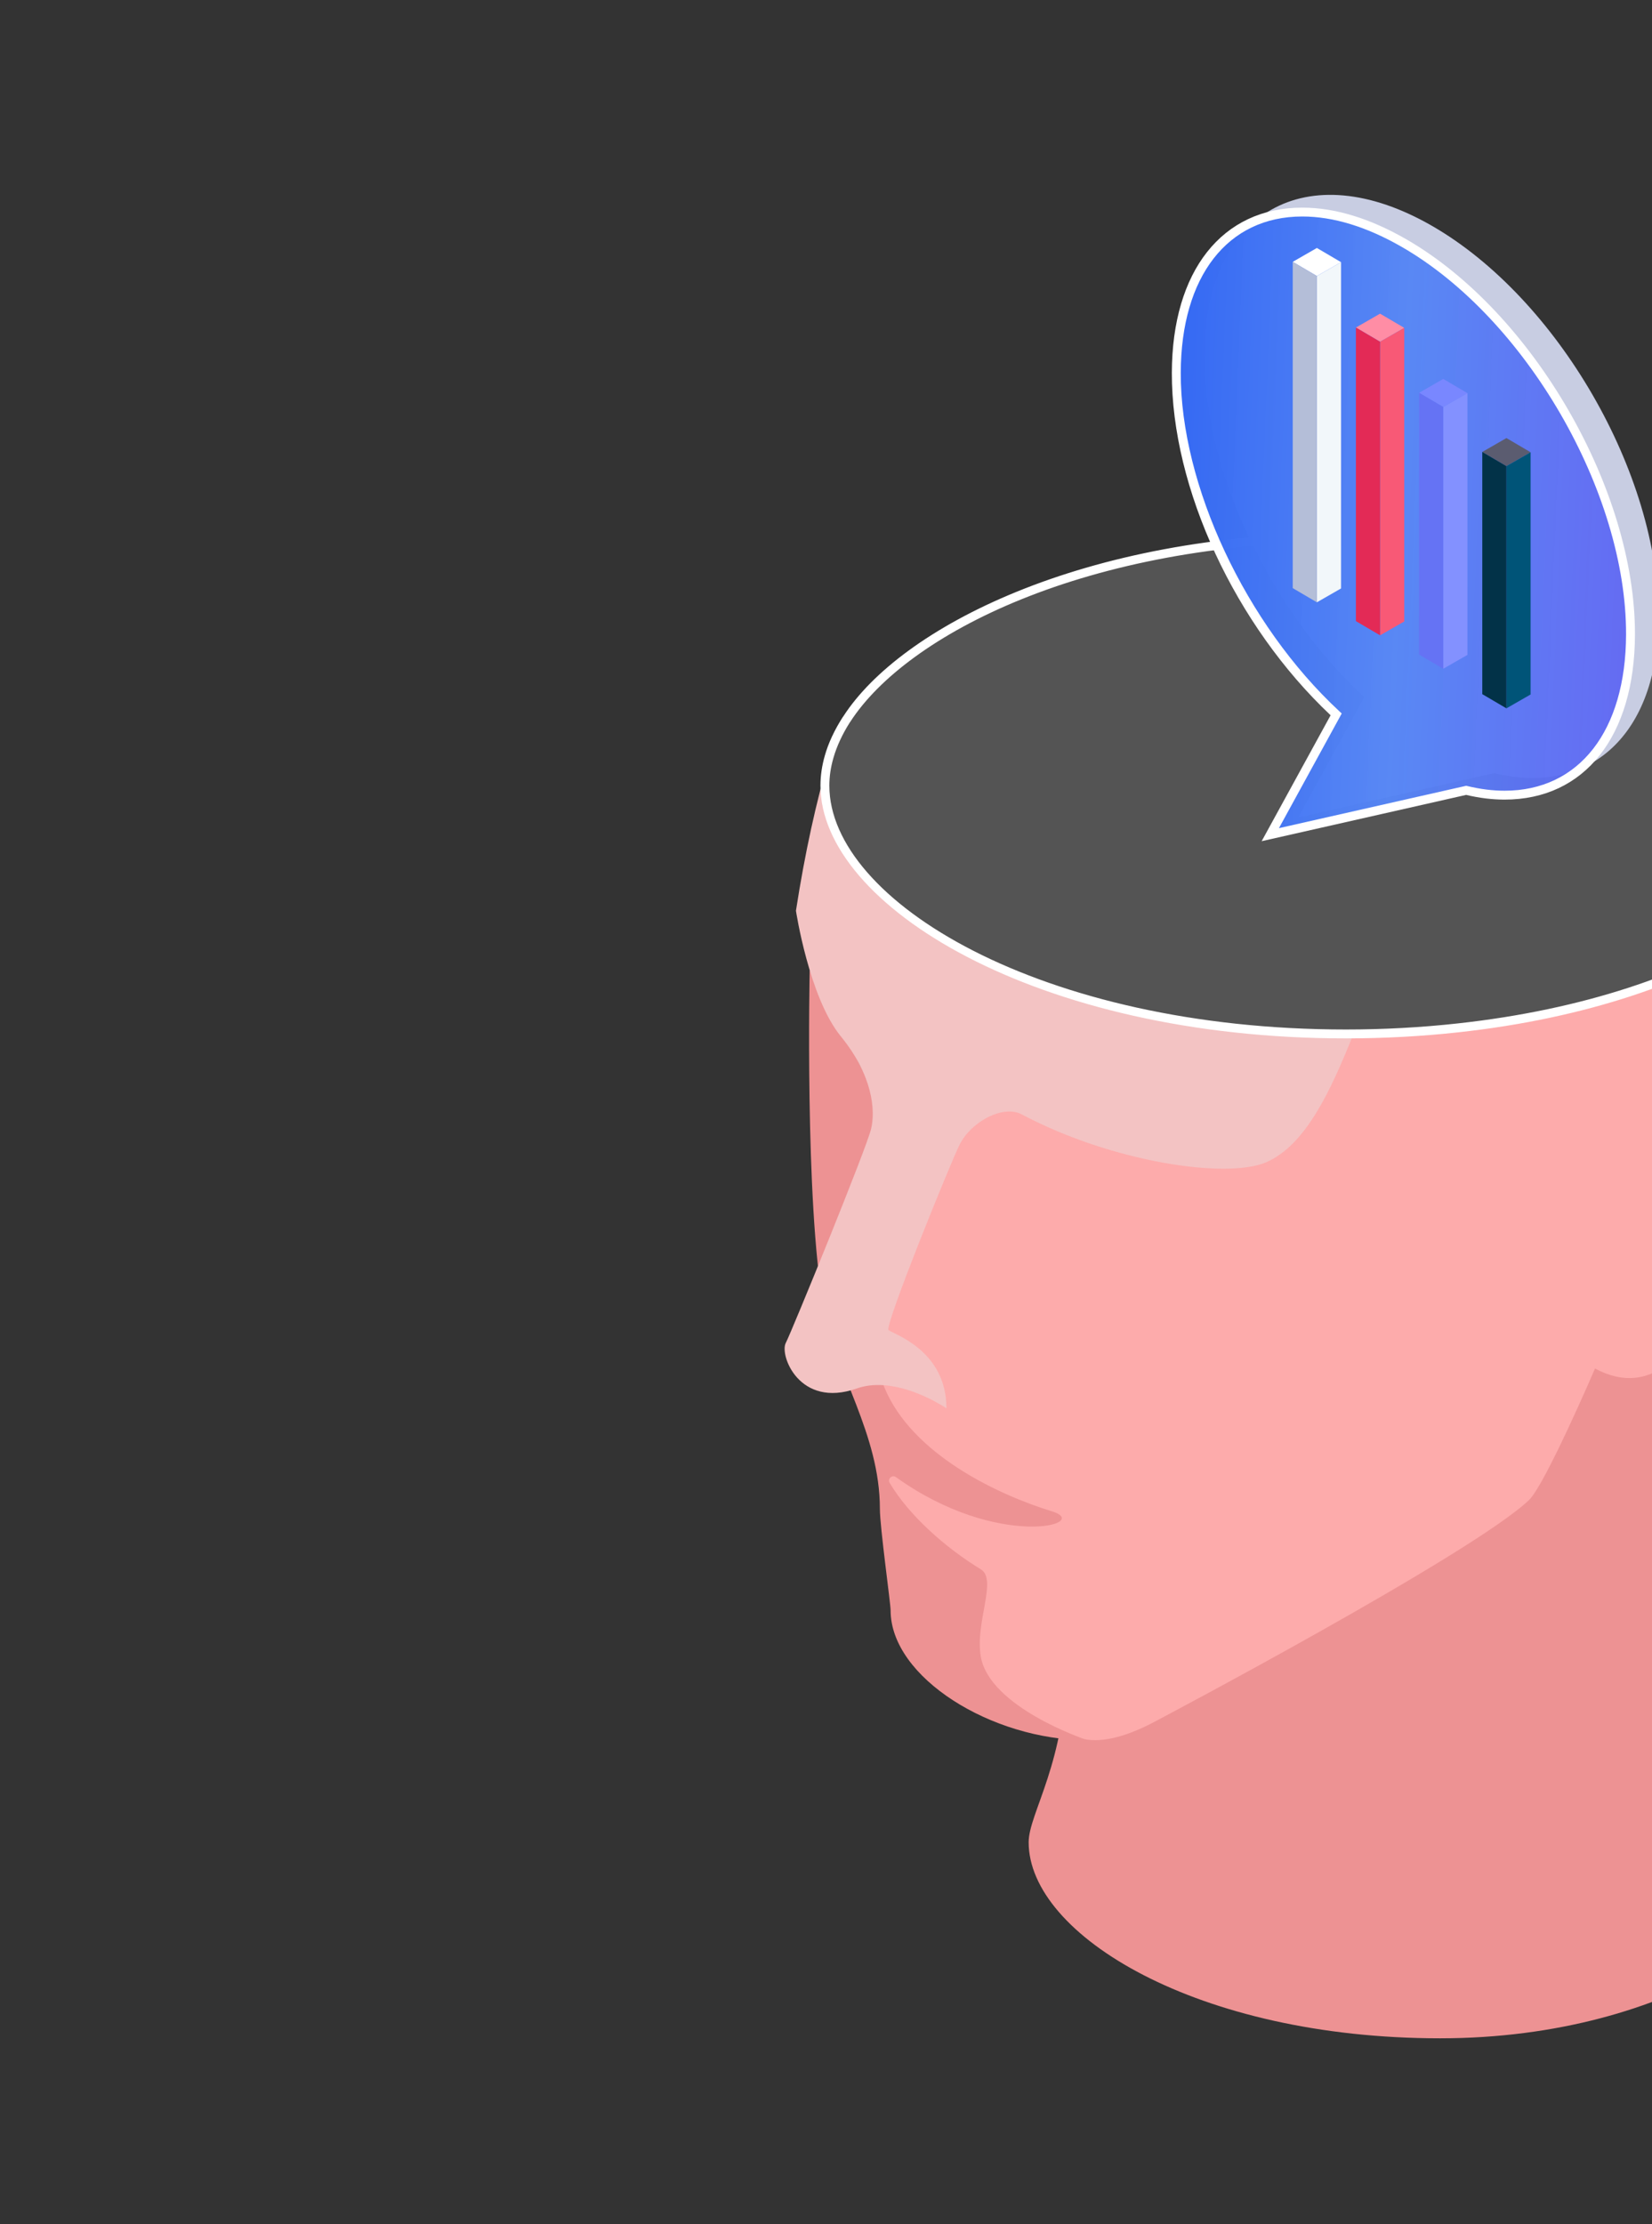
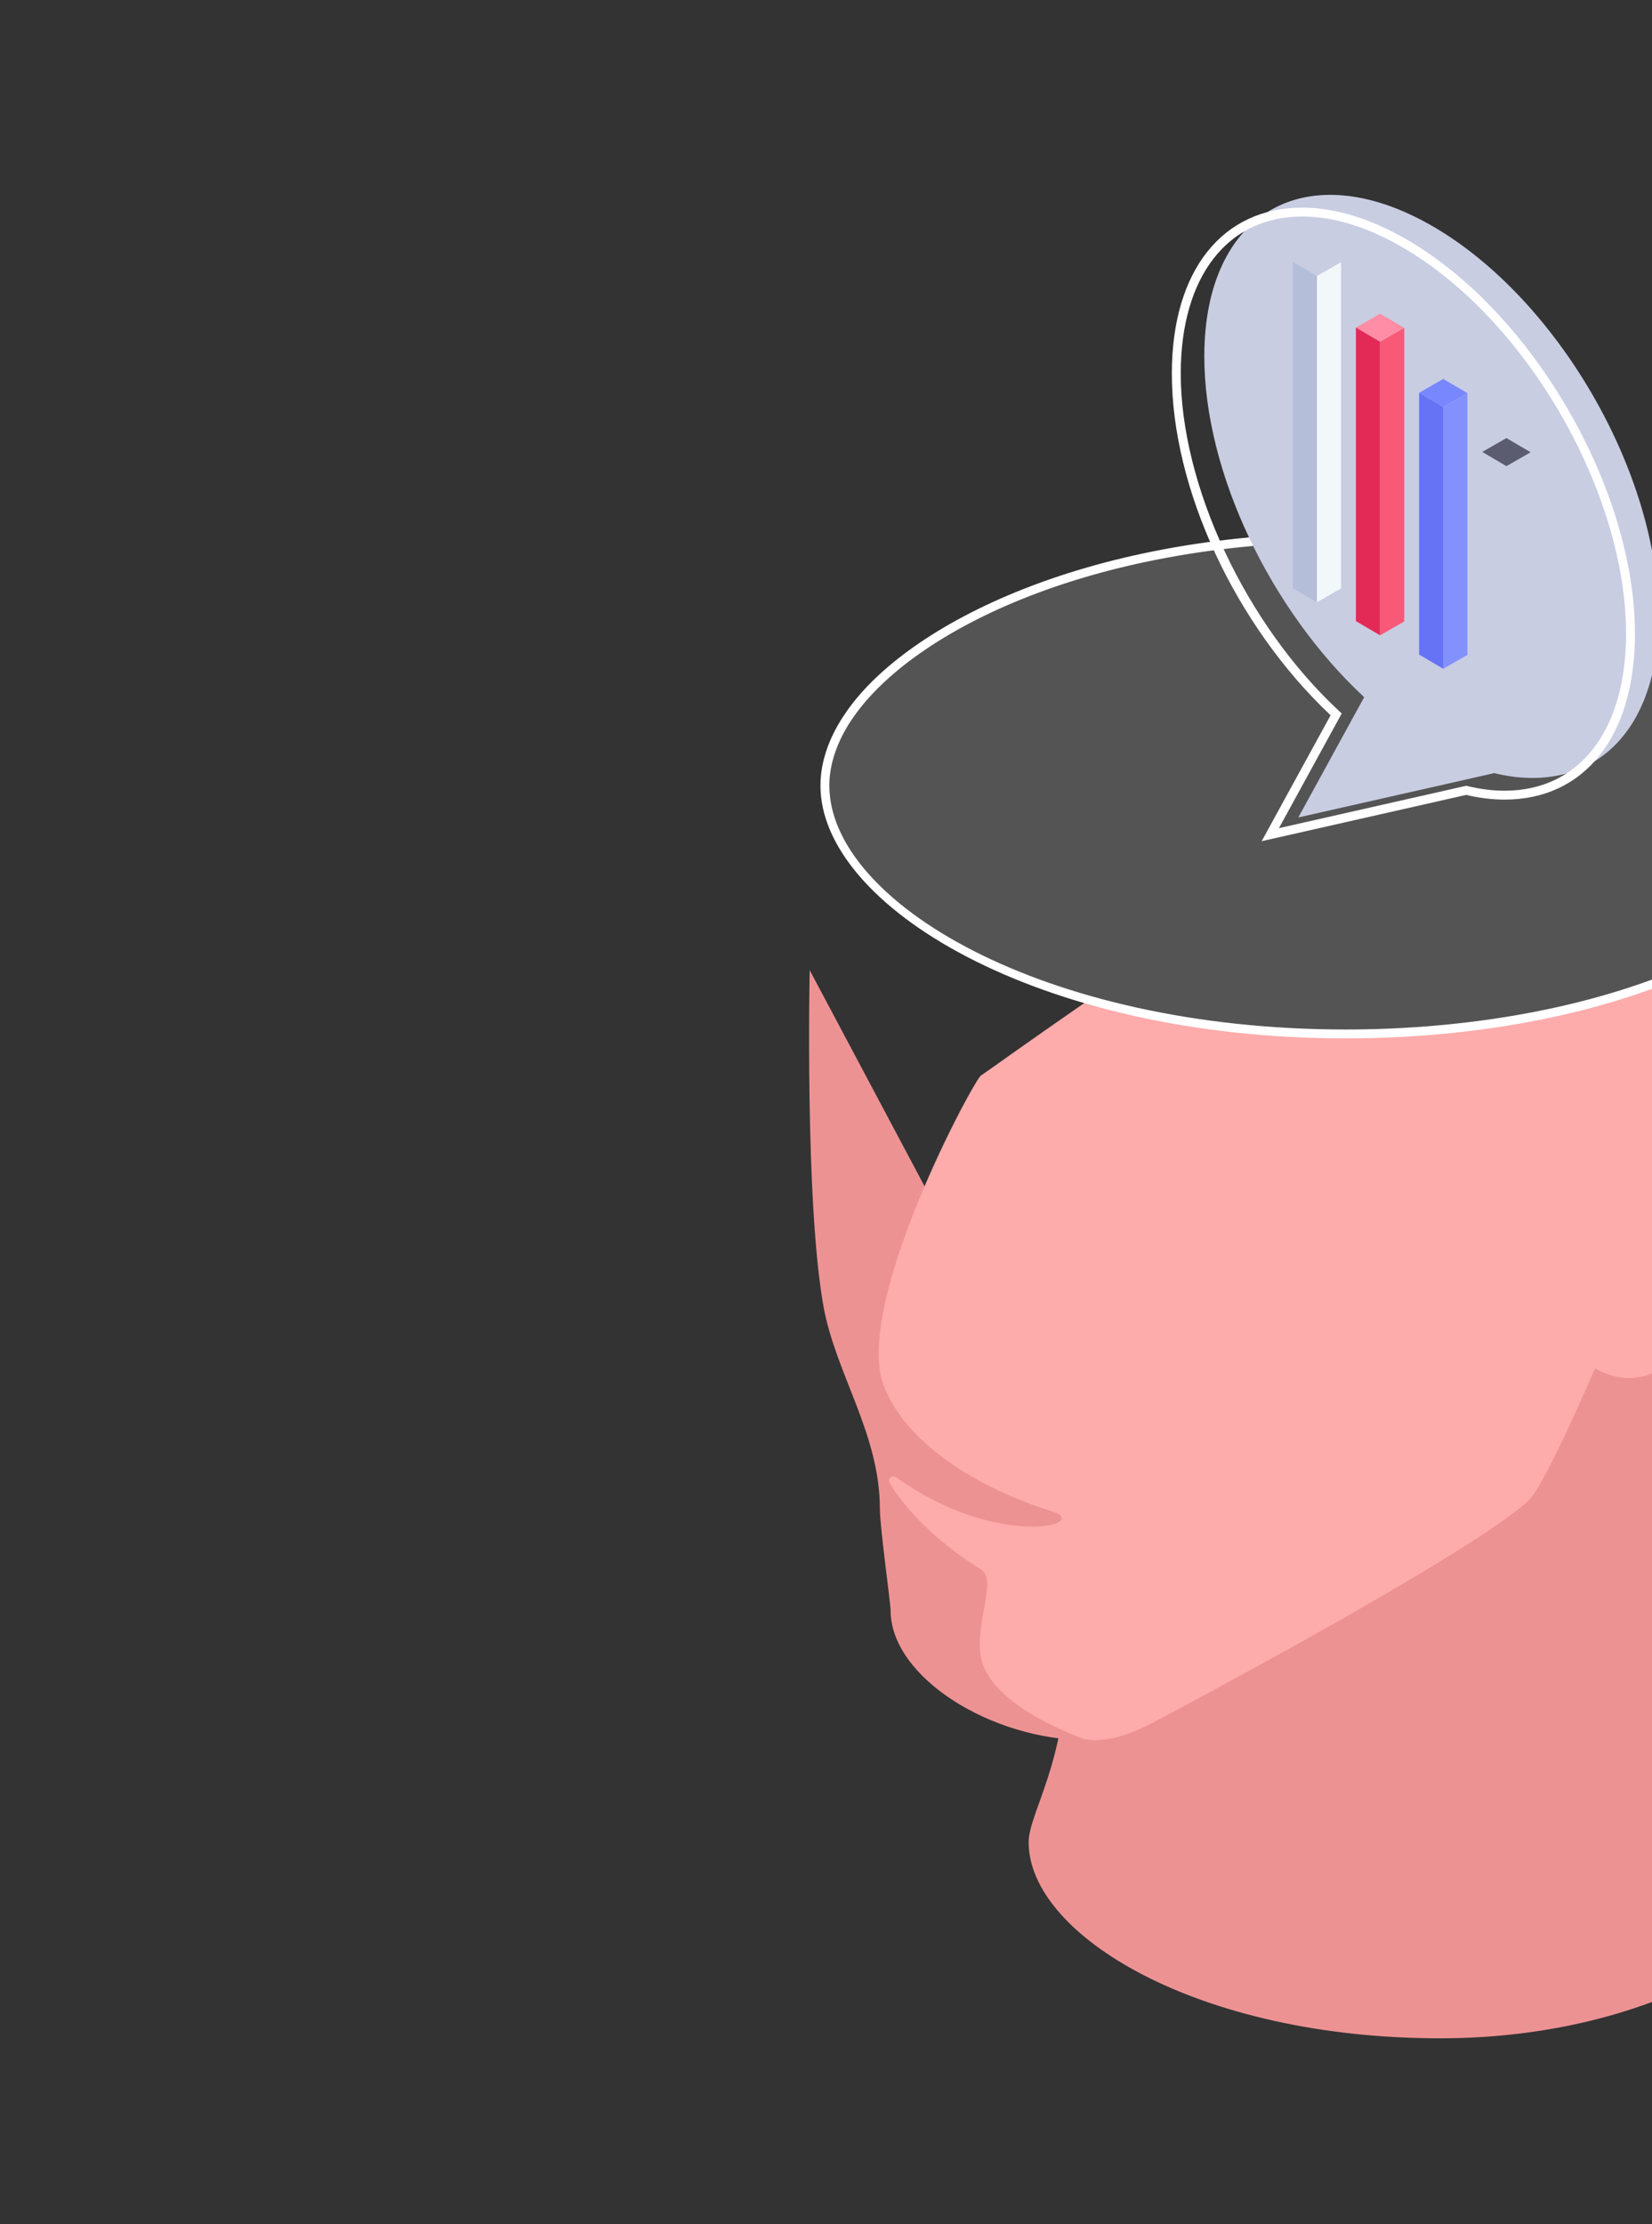
<svg xmlns="http://www.w3.org/2000/svg" width="104" height="140" viewBox="0 0 104 140" fill="none">
  <rect x="0" y="0" width="104" height="140" fill="#333333" stroke="none" />
  <path d="M114.881 115.955C114.719 114.087 104.321 97.101 108.506 65.908C108.506 65.908 67.139 90.634 67.139 104.454C67.139 110.913 64.758 114.125 64.758 115.956C64.758 121.793 75.395 128.296 90.663 128.296C105.417 128.296 115.297 120.733 114.881 115.955Z" fill="#ED9293" />
  <path d="M50.973 61.063C50.973 61.063 50.66 75.672 51.841 82.219C52.612 86.488 55.392 90.241 55.392 94.973C55.392 96.115 56.067 100.922 56.067 101.36C56.067 105.58 62.433 109.53 68.452 109.53C69.789 109.53 73.638 95.103 73.638 95.103L61.399 80.678L50.973 61.063Z" fill="#ED9293" />
  <path d="M117.596 49.451V49.473C117.545 49.96 117.49 50.446 117.422 50.927C116.414 58.196 113.483 64.319 113.483 64.319C114.941 65.409 116.884 66.986 115.428 72.197C113.971 77.408 108.273 83.129 107.181 83.855C106.089 84.582 104.128 88.138 100.413 86.137C100.413 86.137 97.281 93.433 96.262 94.412C92.721 97.795 72.798 108.312 72.798 108.312C70.529 109.537 69.106 109.632 68.288 109.47C68.288 109.47 62.287 107.451 61.744 104.264C61.374 102.117 62.803 99.422 61.749 98.779C59.503 97.409 57.206 95.363 56.007 93.333C55.856 93.076 56.164 92.802 56.405 92.975C62.854 97.599 68.82 95.922 66.226 95.128C62.808 94.077 57.396 91.532 55.671 87.316C55.654 87.272 55.636 87.233 55.626 87.188C53.71 82.005 61.408 67.791 61.766 67.69C61.806 67.679 64.439 65.778 68.54 62.938C78.826 55.825 98.351 42.853 109.265 39.297C109.959 39.683 110.615 40.08 111.226 40.488C114.105 42.4 116.1 44.564 117.024 46.745C117.4 47.656 117.596 48.562 117.596 49.451Z" fill="#FDABAB" />
-   <path d="M111.226 40.488C106.71 41.673 100.105 45.196 90.973 53.7C88.424 56.071 86.889 60.83 85.202 65.09C83.734 68.775 82.16 72.091 79.717 73.153C77.236 74.232 69.991 73.153 64.316 70.139C63.157 69.524 61.156 70.592 60.428 72.013C59.862 73.12 55.666 83.475 55.935 83.716C56.215 83.967 59.582 84.968 59.582 88.642C59.582 88.642 57.672 87.328 55.627 87.188C55.061 87.149 54.484 87.199 53.934 87.395C50.321 88.665 49.071 85.298 49.464 84.537C49.839 83.816 54.573 72.225 54.842 71.045C55.117 69.865 54.937 67.685 52.932 65.23C50.932 62.775 50.108 57.324 50.108 57.324C50.674 53.678 51.38 50.474 52.215 47.639C52.243 47.539 52.271 47.444 52.305 47.343C52.534 46.655 52.876 45.967 53.313 45.285C53.319 45.28 53.319 45.274 53.324 45.269C57.213 39.258 69.062 33.817 84.783 33.817C94.918 33.817 103.445 36.082 109.266 39.297C109.959 39.683 110.615 40.08 111.226 40.488Z" fill="#F3C3C3" />
-   <path d="M74.525 107.258L74.522 107.261L74.525 107.258Z" fill="#E7B39D" />
+   <path d="M74.525 107.258L74.525 107.258Z" fill="#E7B39D" />
  <path d="M68.287 109.468L67.922 109.367C68.028 109.406 68.149 109.44 68.287 109.468Z" fill="#E7B39D" />
  <path d="M117.527 49.453C117.527 55.91 107.26 63.004 91.791 64.697C89.541 64.944 87.184 65.079 84.732 65.079C65.4 65.079 51.93 56.844 51.93 49.453C51.93 48.851 52.018 48.249 52.194 47.64C52.417 46.854 52.789 46.069 53.288 45.29C53.295 45.282 53.295 45.276 53.301 45.268C57.186 39.264 69.027 33.827 84.732 33.827C101.72 33.827 114.183 40.192 116.952 46.748C117.332 47.655 117.527 48.561 117.527 49.453Z" fill="#545454" />
  <path d="M84.733 65.359C65.237 65.359 51.651 56.976 51.651 49.453C51.651 48.831 51.743 48.196 51.925 47.564C52.15 46.77 52.53 45.954 53.053 45.139L53.1 45.075C56.671 39.545 68.118 33.548 84.733 33.548C102.236 33.548 114.53 40.294 117.211 46.641C117.607 47.588 117.807 48.534 117.807 49.454C117.807 55.686 108.087 63.196 91.822 64.975C89.509 65.229 87.124 65.359 84.733 65.359ZM84.733 34.107C68.328 34.107 57.062 39.971 53.537 45.42L53.495 45.479C53.031 46.209 52.674 46.975 52.464 47.716C52.294 48.308 52.211 48.875 52.211 49.453C52.211 56.711 65.568 64.799 84.733 64.799C87.103 64.799 89.468 64.671 91.761 64.418C107.714 62.673 117.247 55.438 117.247 49.453C117.247 48.608 117.061 47.734 116.694 46.855C114.084 40.676 101.995 34.107 84.733 34.107Z" fill="white" />
  <path d="M90.16 14.222C82.265 9.672 75.841 13.325 75.816 22.38C75.795 29.762 80.034 38.456 85.88 43.882L81.734 51.453L94.066 48.663C100.021 50.107 104.39 46.319 104.411 38.856C104.436 29.802 98.055 18.771 90.16 14.222Z" fill="#C8CDE2" />
-   <path d="M88.396 15.305C80.501 10.756 74.078 14.409 74.052 23.463C74.031 30.845 78.271 39.539 84.117 44.965L79.97 52.536L92.302 49.746C98.258 51.191 102.626 47.402 102.647 39.939C102.673 30.885 96.292 19.854 88.396 15.305Z" fill="url(#paint0_linear_43_20692)" />
  <path d="M79.426 52.946L83.767 45.021C77.761 39.361 73.752 30.726 73.772 23.462C73.79 17.051 76.936 13.069 81.982 13.069C84.034 13.069 86.24 13.74 88.536 15.063C96.497 19.65 102.952 30.81 102.927 39.94C102.909 46.348 99.763 50.329 94.718 50.329C93.942 50.329 93.129 50.23 92.301 50.033L79.426 52.946ZM81.983 13.627C77.281 13.627 74.35 17.397 74.333 23.463C74.313 30.532 78.415 39.29 84.308 44.76L84.467 44.908L80.514 52.126L92.305 49.459L92.368 49.474C93.176 49.67 93.967 49.77 94.718 49.77C99.419 49.77 102.349 46.003 102.367 39.938C102.392 30.987 96.062 20.044 88.256 15.546C86.046 14.273 83.935 13.627 81.983 13.627Z" fill="white" />
-   <path d="M81.383 16.481L82.903 17.375L84.425 16.502L82.903 15.608L81.383 16.481Z" fill="white" />
  <path d="M82.903 37.911L84.425 37.038V16.502L82.903 17.375V37.911Z" fill="#F2F7FA" />
  <path d="M81.383 37.018L82.903 37.911V17.375L81.383 16.481V37.018Z" fill="#B4BED8" />
  <path d="M89.338 24.725L90.859 25.618L92.38 24.745L90.859 23.851L89.338 24.725Z" fill="#7987FF" />
  <path d="M90.859 42.094L92.38 41.221V24.745L90.859 25.618V42.094Z" fill="#8391FF" />
  <path d="M89.338 41.2L90.859 42.094V25.618L89.338 24.725V41.2Z" fill="#6573F4" />
  <path d="M85.36 20.617L86.881 21.51L88.403 20.637L86.881 19.743L85.36 20.617Z" fill="#FF8DA5" />
  <path d="M86.881 39.989L88.403 39.116V20.637L86.881 21.51V39.989Z" fill="#F85976" />
  <path d="M85.36 39.095L86.881 39.989V21.51L85.36 20.616V39.095Z" fill="#E32A56" />
  <path d="M93.315 28.447L94.836 29.34L96.358 28.467L94.836 27.573L93.315 28.447Z" fill="#5B5C70" />
-   <path d="M94.836 44.585L96.358 43.712V28.467L94.836 29.34V44.585Z" fill="#005478" />
-   <path d="M93.315 43.691L94.836 44.585V29.34L93.315 28.447V43.691Z" fill="#023248" />
  <defs>
    <linearGradient id="paint0_linear_43_20692" x1="74.642" y1="19.296" x2="103.458" y2="20.514" gradientUnits="userSpaceOnUse">
      <stop stop-color="#366AF3" />
      <stop offset="0.489" stop-color="#5686F5" stop-opacity="0.976" />
      <stop offset="1" stop-color="#6066F3" stop-opacity="0.95" />
    </linearGradient>
  </defs>
</svg>